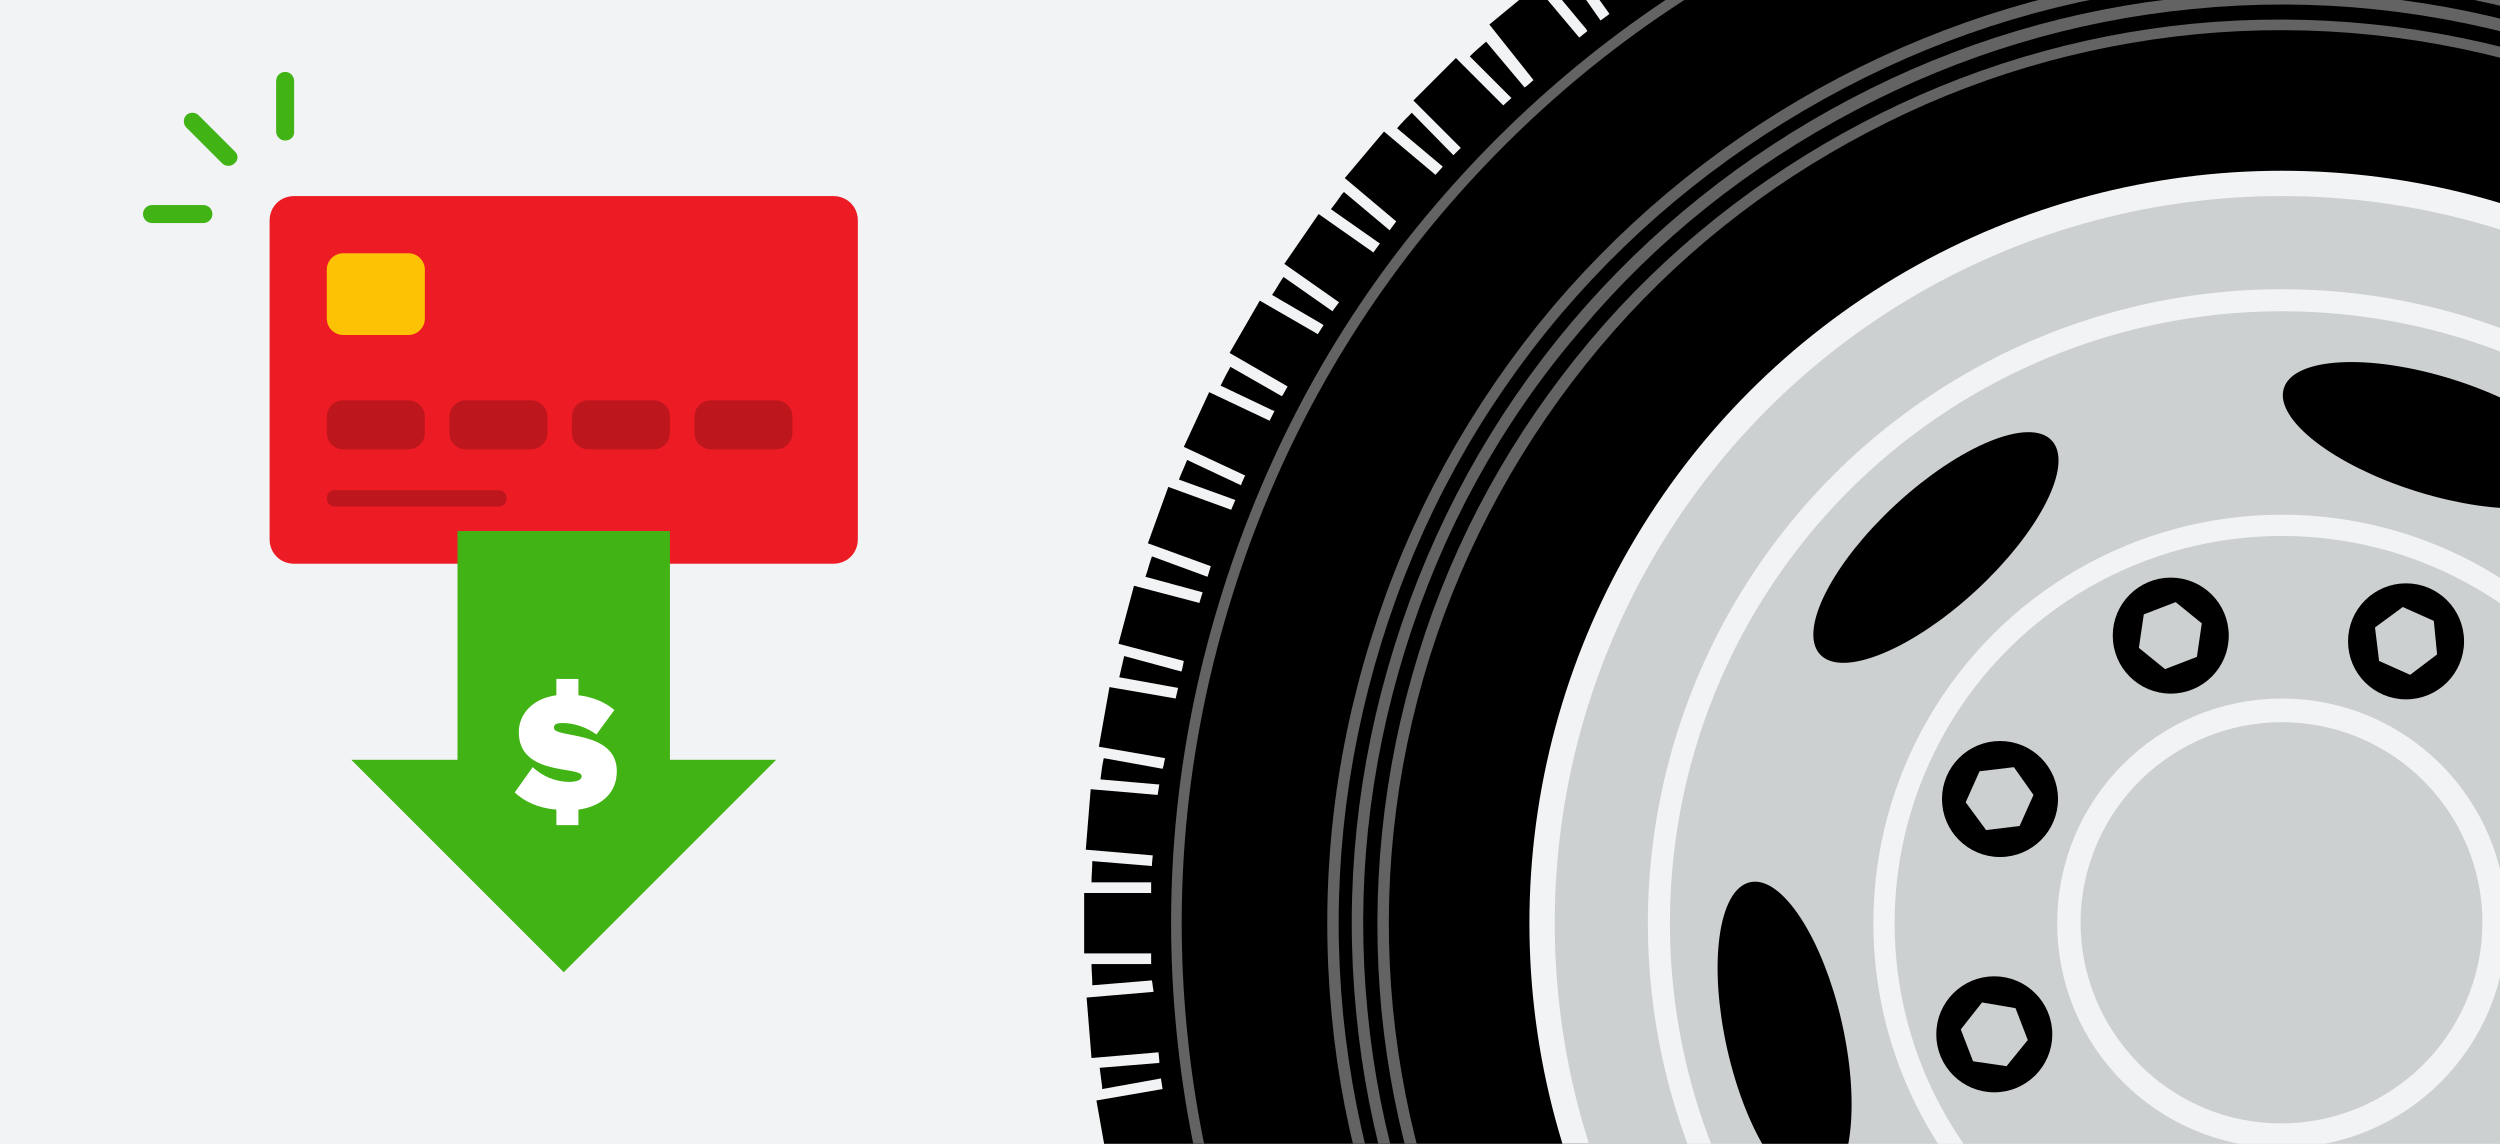
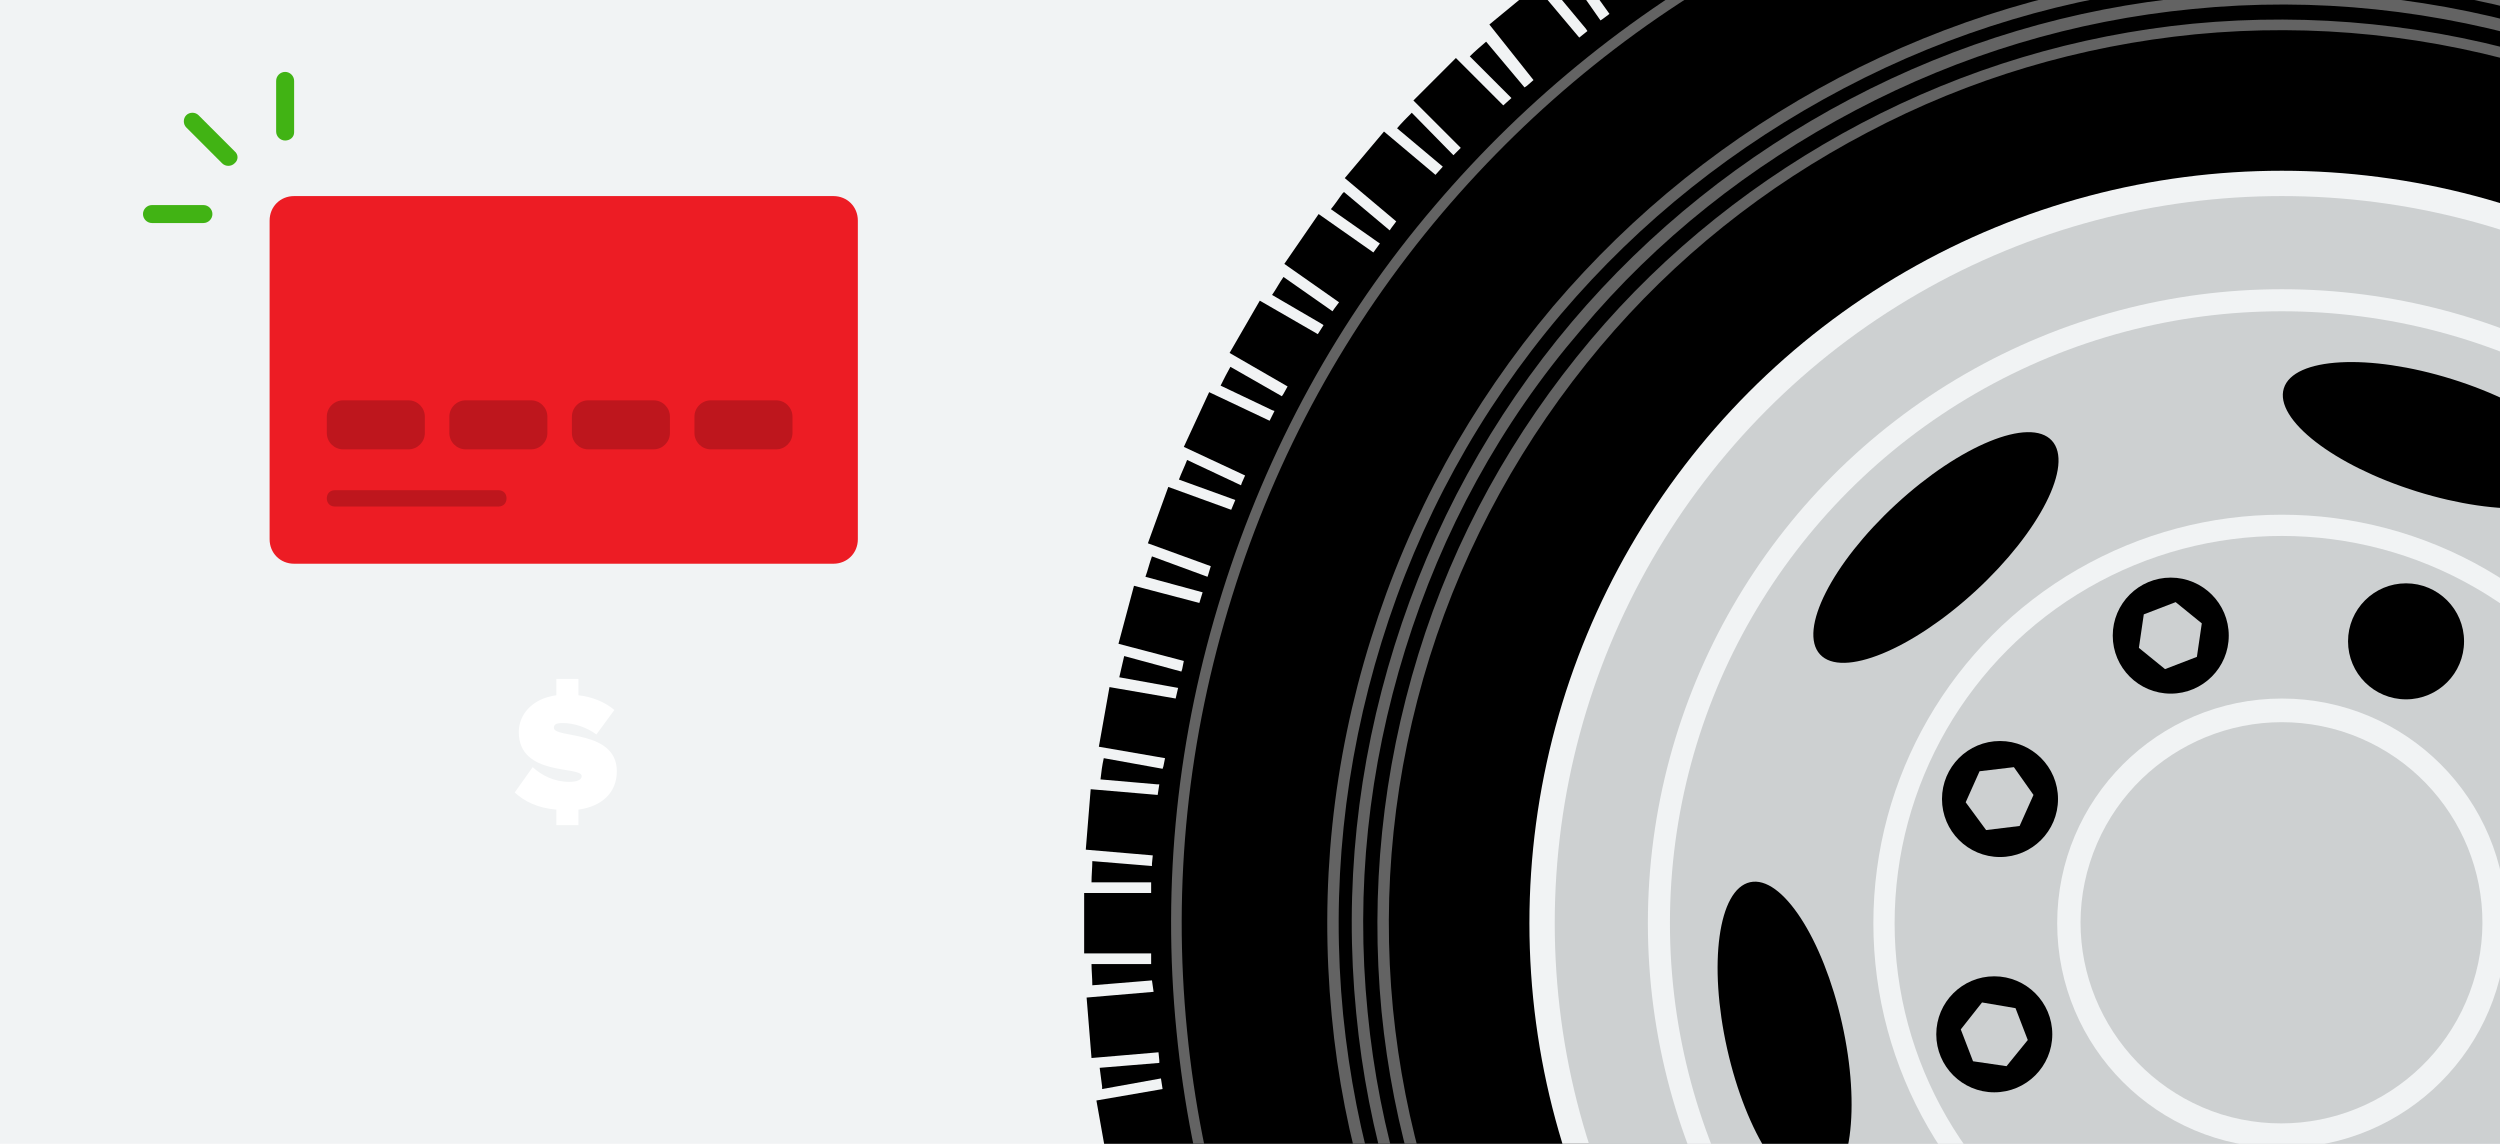
<svg xmlns="http://www.w3.org/2000/svg" version="1.1" id="Layer_1" x="0px" y="0px" viewBox="0 0 306 140" style="enable-background:new 0 0 306 140;" xml:space="preserve">
  <style type="text/css">
	.st0{fill-rule:evenodd;clip-rule:evenodd;fill:#F1F3F4;}
	.st1{fill-rule:evenodd;clip-rule:evenodd;fill:#ED1C24;}
	.st2{fill-rule:evenodd;clip-rule:evenodd;fill:#FDC203;}
	.st3{fill-rule:evenodd;clip-rule:evenodd;fill:#BE161D;}
	.st4{fill-rule:evenodd;clip-rule:evenodd;fill:#41B314;}
	.st5{fill-rule:evenodd;clip-rule:evenodd;fill:#FFFFFF;}
	.st6{fill:#636363;}
	.st7{fill:#F1F3F4;}
	.st8{fill:#CDD0D1;}
</style>
  <g>
    <g>
      <rect id="path-1_2_" x="-15.2" y="-7" class="st0" width="336.5" height="154" />
    </g>
    <g>
      <path id="Rectangle-11" class="st1" d="M36,24h66c1.7,0,3,1.3,3,3v39c0,1.7-1.3,3-3,3H36c-1.7,0-3-1.3-3-3V27    C33,25.3,34.3,24,36,24z" />
-       <path id="Rectangle-12" class="st2" d="M42,31h8c1.1,0,2,0.9,2,2v6c0,1.1-0.9,2-2,2h-8c-1.1,0-2-0.9-2-2v-6C40,31.9,40.9,31,42,31    z" />
      <path id="Rectangle-13" class="st3" d="M42,49h8c1.1,0,2,0.9,2,2v2c0,1.1-0.9,2-2,2h-8c-1.1,0-2-0.9-2-2v-2C40,49.9,40.9,49,42,49    z" />
      <path id="Rectangle-13_1_" class="st3" d="M57,49h8c1.1,0,2,0.9,2,2v2c0,1.1-0.9,2-2,2h-8c-1.1,0-2-0.9-2-2v-2    C55,49.9,55.9,49,57,49z" />
      <path id="Rectangle-13_2_" class="st3" d="M72,49h8c1.1,0,2,0.9,2,2v2c0,1.1-0.9,2-2,2h-8c-1.1,0-2-0.9-2-2v-2    C70,49.9,70.9,49,72,49z" />
      <path id="Rectangle-13_3_" class="st3" d="M87,49h8c1.1,0,2,0.9,2,2v2c0,1.1-0.9,2-2,2h-8c-1.1,0-2-0.9-2-2v-2    C85,49.9,85.9,49,87,49z" />
      <path id="Rectangle-13_4_" class="st3" d="M41,60h20c0.6,0,1,0.4,1,1l0,0c0,0.6-0.4,1-1,1H41c-0.6,0-1-0.4-1-1l0,0    C40,60.4,40.4,60,41,60z" />
    </g>
-     <path id="Combined-Shape" class="st4" d="M56,93V65h26v28h13l-26,26L43,93H56z" />
    <path id="Title" class="st5" d="M68.1,101h2.7v-1.9c2.9-0.4,4.7-2.1,4.7-4.7c0-5.1-7.7-4-7.7-5.3c0-0.4,0.2-0.6,1.1-0.6   c1.3,0,2.9,0.5,4.1,1.4l2.2-3c-1.2-1-2.7-1.6-4.4-1.8v-2h-2.7v2c-3,0.4-4.6,2.4-4.6,4.5c0,5.5,7.7,4.1,7.7,5.4   c0,0.5-0.7,0.7-1.5,0.7c-1.9,0-3.4-0.8-4.5-1.8L63,97c1.2,1.1,2.8,1.9,5.1,2.1V101z" />
    <path id="Rectangle-17" class="st4" d="M28.7,20L28.7,20c-0.4,0.4-1.1,0.4-1.5,0l-4.4-4.4c-0.4-0.4-0.4-1.1,0-1.5l0,0   c0.4-0.4,1.1-0.4,1.5,0l4.4,4.4C29.2,18.9,29.2,19.6,28.7,20z" />
    <path id="Rectangle-17_1_" class="st4" d="M26,26.2L26,26.2c0,0.6-0.5,1.1-1.1,1.1h-6.3c-0.6,0-1.1-0.5-1.1-1.1l0,0   c0-0.6,0.5-1.1,1.1-1.1h6.3C25.5,25.1,26,25.6,26,26.2z" />
    <path id="Rectangle-17_2_" class="st4" d="M34.9,17.2L34.9,17.2c-0.6,0-1.1-0.5-1.1-1.1V9.9c0-0.6,0.5-1.1,1.1-1.1l0,0   c0.6,0,1.1,0.5,1.1,1.1v6.3C36,16.8,35.5,17.2,34.9,17.2z" />
  </g>
  <g>
    <path d="M237.7,253.6l2.1-8l-1.3-0.4l-1.9,7c-0.8-0.3-1.7-0.5-2.5-0.8l2.5-6.8l-0.3-0.1l-1-0.3l-2.8,7.7l-6.9-2.5l2.8-7.7l-1.2-0.5   l-2.5,6.9c-0.8-0.3-1.6-0.7-2.4-1l3.1-6.6l-0.3-0.1l-0.9-0.4l-3.5,7.5l-6.7-3.1l3.5-7.4l-1.2-0.6l-3.1,6.6   c-0.8-0.4-1.6-0.8-2.3-1.2l3.6-6.3l-0.3-0.2l-0.9-0.5l-4.1,7.1l-6.4-3.7l4.1-7.1l-1.1-0.7l-0.2,0.3l-3.5,6   c-0.7-0.5-1.5-0.9-2.2-1.4l4.2-6l-0.3-0.2l-0.8-0.6l-4.7,6.7l-6.1-4.2l4.7-6.7l-1.1-0.8l-0.2,0.3l-4,5.7c-0.6-0.5-1.2-0.9-1.9-1.4   l-0.2-0.2l4.7-5.6l-0.3-0.2l-0.8-0.6l-5.3,6.3l-5.7-4.8l5.3-6.3l-1-0.9l-4.7,5.6c-0.7-0.6-1.3-1.2-1.9-1.8l5.2-5.1l-0.2-0.2   l-0.7-0.7l-5.8,5.8L173,214l5.8-5.8l-0.9-1l-5.2,5.2c-0.6-0.6-1.2-1.3-1.8-2l5.6-4.7l-0.2-0.3l-0.7-0.8l-6.3,5.3l-4.7-5.7l6.3-5.3   L170,198l-0.3,0.2l-5.3,4.5c-0.5-0.7-1.1-1.4-1.6-2.1l6-4.2l-0.2-0.3l-0.6-0.8l-6.7,4.7L157,194l6.8-4.7l-0.7-1.1l-0.3,0.2l-5.7,4   c-0.5-0.7-0.9-1.5-1.4-2.2l6.3-3.6l-0.2-0.3l-0.5-0.9l-7.1,4.1l-3.7-6.4l7.1-4.1l-0.6-1.2l-0.3,0.2l-6,3.5   c-0.4-0.8-0.8-1.6-1.2-2.3l6.6-3.1l-0.1-0.3l-0.4-0.9l-7.5,3.5l-3.1-6.7l7.5-3.5l-0.5-1.2l-0.3,0.1l-6.3,2.9   c-0.3-0.8-0.7-1.6-1-2.4l6.8-2.5l-0.1-0.3l-0.4-0.9l-7.7,2.8l-2.5-6.9l7.7-2.8l-0.4-1.3l-0.3,0.1l-6.5,2.4   c-0.3-0.8-0.5-1.7-0.8-2.5l7-1.9l-0.1-0.3l-0.3-1l-7.9,2.1l-1.9-7.1l7.9-2.1l-0.3-1.3L144,144l-6.7,1.8c-0.2-0.9-0.4-1.7-0.6-2.6   l7.2-1.3l-0.1-0.3l-0.2-1l-8.1,1.4l-1.3-7.3l8.1-1.4l-0.2-1.3l-7.2,1.3l0-0.3c-0.1-0.8-0.2-1.5-0.3-2.3l7.3-0.6l0-0.3l-0.1-1   l-8.2,0.7l-0.6-7.4l8.2-0.7L141,120l-7.3,0.6c0-0.9-0.1-1.8-0.1-2.6l7.3,0l0-0.3l0-1l-8.2,0l0-7.4l8.2,0l0-1.3l-0.3,0l-7,0   c0-0.9,0.1-1.8,0.1-2.6l7.3,0.6l0-0.3l0.1-1l-8.2-0.7l0.6-7.4l8.2,0.7l0.2-1.3l-0.3,0l-6.9-0.6c0.1-0.9,0.2-1.7,0.4-2.6l7.2,1.3   l0.1-0.3l0.2-1l-8.1-1.4l1.3-7.3l8.1,1.4l0.3-1.3l-7.2-1.3c0.2-0.9,0.4-1.7,0.6-2.6l7,1.9l0.1-0.3l0.2-1l-8-2.1l1.9-7.1l8,2.1   l0.4-1.3l-7-1.9c0.3-0.8,0.5-1.7,0.8-2.5l6.8,2.5l0.1-0.3l0.3-1l-7.7-2.8l2.5-6.9l7.7,2.8l0.5-1.2l-6.9-2.5c0.3-0.8,0.7-1.6,1-2.4   l6.6,3.1l0.1-0.3l0.4-0.9l-7.5-3.5l3.1-6.7l7.4,3.5l0.6-1.2l-0.3-0.1l-6.3-3c0.4-0.8,0.8-1.6,1.2-2.3l6.3,3.6l0.2-0.3l0.5-0.9   l-7.1-4.1l3.7-6.4l7.1,4.1l0.7-1.1l-0.3-0.2l-6-3.5c0.5-0.7,0.9-1.5,1.4-2.2l6,4.2l0.2-0.3l0.6-0.8l-6.7-4.7l4.2-6.1l6.7,4.7   l0.8-1.1l-0.3-0.2l-5.7-4c0.5-0.6,0.9-1.2,1.4-1.9l0.2-0.2l5.6,4.7l0.2-0.3l0.6-0.8l-6.3-5.3l4.8-5.7l6.3,5.3l0.9-1l-5.6-4.7   c0.6-0.7,1.2-1.3,1.8-1.9l5.1,5.2l0.2-0.2l0.7-0.7l-5.8-5.8l5.2-5.2l5.8,5.8l1-0.9l-0.2-0.2l-4.9-4.9c0.6-0.6,1.3-1.2,2-1.8   l4.7,5.6l0.3-0.2l0.8-0.7L182.3,3l5.7-4.7l5.3,6.3l1-0.8l-0.2-0.3l-4.5-5.4c0.7-0.5,1.4-1.1,2.1-1.6l4.2,6l0.3-0.2l0.8-0.6L192.2-5   l6.1-4.2l4.7,6.8l1.1-0.7l-4.2-6c0.7-0.5,1.5-1,2.2-1.4l3.6,6.3l0.3-0.2L207-5l-4.1-7.1l6.4-3.7l4.1,7.1l1.2-0.6l-3.6-6.3   c0.8-0.4,1.6-0.8,2.3-1.2l3.1,6.6l0.3-0.1l0.9-0.4l-3.5-7.5l6.7-3.1l3.5,7.5l1.2-0.5l-0.1-0.3l-2.9-6.3c0.8-0.3,1.6-0.7,2.4-1   l2.5,6.8l0.3-0.1l0.9-0.4l-2.8-7.7l6.9-2.5l2.8,7.7l1.3-0.4l-0.1-0.3l-2.4-6.6c0.8-0.3,1.7-0.5,2.5-0.8l1.9,7l0.3-0.1l1-0.3   l-2.1-7.9l7.1-1.9l2.1,7.9l1.3-0.3l-1.9-7.1c0.9-0.2,1.7-0.4,2.6-0.6l1.3,7.2l0.3-0.1l1-0.2l-1.4-8.1l7.3-1.3L259-24l1.3-0.2   l-0.1-0.3l-1.2-6.8l0.3,0c0.8-0.1,1.5-0.2,2.3-0.3l0.6,7.3l0.3,0l1-0.1l-0.7-8.2l7.4-0.6l0.7,8.2l1.4-0.1l0-0.3l-0.6-6.9   c0.9,0,1.8-0.1,2.6-0.1l0,7.3l0.3,0l1,0l0-8.2l7.4,0l0,8.2l1.3,0l0-0.3l0-7c0.9,0,1.8,0.1,2.6,0.1l-0.6,7.3l0.3,0l1,0.1l0.7-8.2   l7.4,0.6l-0.7,8.2l1.3,0.2l0-0.3l0.6-6.9c0.9,0.1,1.7,0.2,2.6,0.4l-1.3,7.2l0.3,0.1l1,0.1l1.4-8.1l7.3,1.3l-1.4,8.1l1.3,0.3   l1.3-7.2c0.9,0.2,1.7,0.4,2.6,0.6l-1.9,7l0.3,0.1l1,0.2l2.1-8l7.1,1.9l-2.1,8l1.3,0.4l1.9-7c0.8,0.3,1.7,0.5,2.5,0.8l-2.5,6.8   l0.3,0.1l1,0.3L326-26l6.9,2.5l-2.8,7.7l1.2,0.5l2.5-6.9c0.8,0.3,1.6,0.7,2.4,1l-3.1,6.6l0.3,0.1l0.9,0.4l3.5-7.5l6.7,3.1l-3.5,7.4   l1.2,0.6l0.1-0.3l2.9-6.3c0.8,0.4,1.6,0.8,2.3,1.2l-3.6,6.3l0.3,0.2l0.9,0.5l4.1-7.1l6.4,3.7L351.8-5l1.1,0.7l0.2-0.3l3.5-6   c0.7,0.5,1.5,0.9,2.2,1.4l-4.2,6l0.3,0.2l0.8,0.6l4.7-6.7l6.1,4.2l-4.7,6.7l1.1,0.8l0.2-0.3l4-5.7c0.6,0.5,1.2,0.9,1.9,1.4l0.2,0.2   l-4.7,5.6l0.3,0.2l0.8,0.6l5.3-6.3l5.7,4.8l-5.3,6.3l1,0.9l4.7-5.6c0.7,0.6,1.3,1.2,1.9,1.8l-5.2,5.1l0.2,0.2l0.7,0.7l5.8-5.8   l5.2,5.2l-5.8,5.8l0.9,1l5.2-5.2c0.6,0.6,1.2,1.3,1.8,2l-5.6,4.7l0.2,0.3l0.7,0.8l6.3-5.3l4.7,5.7l-6.3,5.3l0.8,1.1l0.3-0.2   l5.3-4.5c0.5,0.7,1.1,1.4,1.6,2.1l-6,4.2l0.2,0.3l0.6,0.8l6.7-4.7l4.2,6.1l-6.8,4.7l0.7,1.1l0.3-0.2l5.7-4c0.5,0.7,1,1.5,1.4,2.2   l-6.3,3.6l0.2,0.3l0.5,0.9l7.1-4.1l3.7,6.4l-7.1,4.1l0.6,1.2l0.3-0.2l6-3.5c0.4,0.8,0.8,1.6,1.2,2.3l-6.6,3.1l0.1,0.3l0.5,0.9   l7.5-3.5l3.1,6.7l-7.5,3.5l0.5,1.2l6.6-3.1c0.3,0.8,0.7,1.6,1,2.4l-6.8,2.5l0.1,0.3l0.4,0.9l7.7-2.8l2.5,6.9l-7.7,2.8l0.4,1.3   l0.3-0.1l6.5-2.4c0.3,0.8,0.5,1.7,0.8,2.5l-7,1.9l0.1,0.3l0.3,1l7.9-2.1l1.9,7.1l-7.9,2.1l0.3,1.3l7.1-1.9c0.2,0.9,0.4,1.7,0.6,2.6   l-7.2,1.3l0.1,0.3l0.2,1l8.1-1.4l1.3,7.3l-8.1,1.4l0.2,1.3l7.2-1.3l0,0.3c0.1,0.8,0.2,1.5,0.3,2.3l-7.3,0.6l0,0.3l0.1,1l8.2-0.7   l0.6,7.4l-8.2,0.7l0.1,1.3l7.3-0.6c0,0.9,0.1,1.8,0.1,2.6l-7.3,0l0,0.3l0,1l8.2,0l0,7.4l-8.2,0l0,1.3l0.3,0l7,0   c0,0.9-0.1,1.8-0.1,2.6l-7.3-0.6l0,0.3l-0.1,1l8.2,0.7l-0.6,7.4l-8.2-0.7l-0.2,1.3l7.3,0.6c-0.1,0.9-0.2,1.7-0.4,2.6l-7.2-1.3   l-0.1,0.3l-0.2,1l8.1,1.4l-1.3,7.3l-8.1-1.4l-0.3,1.3l7.2,1.3c-0.2,0.9-0.4,1.7-0.6,2.6l-7-1.9l-0.1,0.3l-0.2,1l8,2.1l-1.9,7.1   l-8-2.1l-0.4,1.3l7.1,1.9c-0.3,0.8-0.5,1.7-0.8,2.5l-6.8-2.5l-0.1,0.3l-0.3,1l7.7,2.8l-2.5,6.9l-7.7-2.8l-0.5,1.2l6.9,2.5   c-0.3,0.8-0.7,1.6-1,2.4l-6.6-3.1l-0.1,0.3l-0.4,0.9l7.5,3.5l-3.1,6.7l-7.4-3.5l-0.6,1.2l0.3,0.1l6.3,3c-0.4,0.8-0.8,1.6-1.2,2.3   l-6.3-3.6l-0.2,0.3l-0.5,0.9l7.1,4.1l-3.7,6.4l-7.1-4.1l-0.7,1.1l6.3,3.7c-0.5,0.7-0.9,1.5-1.4,2.2l-6-4.2l-0.2,0.3l-0.6,0.8   l6.7,4.7l-4.2,6.1l-6.7-4.7l-0.8,1.1l0.3,0.2l5.7,4c-0.5,0.6-0.9,1.2-1.4,1.9l-0.2,0.2l-5.6-4.7l-0.2,0.3l-0.6,0.8l6.3,5.3   l-4.8,5.7l-6.3-5.3l-0.9,1l0.2,0.2l5.3,4.5c-0.6,0.7-1.2,1.3-1.8,2l-5.1-5.2l-0.2,0.2l-0.7,0.7l5.8,5.8l-5.2,5.2l-5.8-5.8l-1,0.9   l0.2,0.2l4.9,4.9c-0.6,0.6-1.3,1.2-2,1.8l-4.7-5.6l-0.3,0.2l-0.8,0.7l5.3,6.3l-5.7,4.7l-5.3-6.3l-1,0.8l0.2,0.3l4.5,5.4   c-0.7,0.5-1.4,1.1-2.1,1.6l-4.2-6l-0.3,0.2l-0.8,0.6l4.7,6.7l-6.1,4.2l-4.7-6.8l-1.1,0.7l4.2,6c-0.7,0.5-1.5,1-2.2,1.4l-3.6-6.3   l-0.3,0.2l-0.9,0.5l4.1,7.1l-6.4,3.7l-4.1-7.1l-1.2,0.6l0.1,0.3l3.5,6.1c-0.8,0.4-1.6,0.8-2.3,1.2l-3.1-6.6l-0.3,0.1l-0.9,0.4   l3.5,7.5l-6.7,3.1l-3.5-7.5l-1.2,0.5l0.1,0.3l2.9,6.3c-0.8,0.3-1.6,0.7-2.4,1l-2.5-6.8l-0.3,0.1l-0.9,0.4l2.8,7.7l-6.9,2.5   l-2.8-7.7l-1.3,0.4l0.1,0.3l2.4,6.6c-0.8,0.3-1.7,0.5-2.5,0.8l-1.9-7l-0.3,0.1l-1,0.3l2.1,7.9l-7.1,1.9l-2.1-7.9l-1.3,0.3l1.9,7.1   c-0.9,0.2-1.7,0.4-2.6,0.6l-1.3-7.2l-0.3,0.1l-1,0.2l1.4,8.1L301,258l-1.4-8.1l-1.3,0.2l1.3,7.2l-0.3,0c-0.8,0.1-1.5,0.2-2.3,0.3   l-0.6-7.3l-0.3,0l-1,0.1l0.7,8.2l-7.4,0.6l-0.7-8.2l-1.3,0.1l0,0.3l0.6,6.9c-0.9,0-1.8,0.1-2.6,0.1l0-7.3l-0.3,0l-1,0l0,8.2l-7.4,0   l0-8.2l-1.3,0l0,0.3l0,7c-0.9,0-1.8-0.1-2.6-0.1l0.6-7.3l-0.3,0l-1-0.1l-0.7,8.2l-7.4-0.6l0.7-8.2l-1.3-0.2l0,0.3l-0.6,6.9   c-0.9-0.1-1.7-0.2-2.6-0.4l1.3-7.2l-0.3-0.1l-1-0.2l-1.4,8.1l-7.3-1.3l1.4-8.1l-1.3-0.3l-1.3,7.2c-0.9-0.2-1.7-0.4-2.6-0.6l1.9-7   l-0.3-0.1l-1-0.2l-2.1,8L237.7,253.6z" />
    <path class="st6" d="M238.8,242.8c-17.5-5.5-33.5-14.2-47.3-26c-13.4-11.4-24.4-25.1-32.6-40.7c-8.2-15.6-13.2-32.4-14.9-49.9   c-1.8-18.1,0.1-36.2,5.6-53.7c5.5-17.5,14.2-33.5,26-47.3c11.4-13.4,25.1-24.4,40.7-32.6c15.6-8.2,32.4-13.2,49.9-14.9   c18.1-1.8,36.2,0.1,53.7,5.6c17.5,5.5,33.5,14.2,47.3,26c13.4,11.4,24.4,25.1,32.6,40.7c8.2,15.6,13.2,32.4,14.9,49.9   c1.8,18.1-0.1,36.2-5.6,53.7c-5.5,17.5-14.2,33.5-26,47.3c-11.4,13.4-25.1,24.4-40.7,32.6c-15.6,8.2-32.4,13.2-49.9,14.9   C274.4,250.1,256.3,248.3,238.8,242.8z M319.4-15.5c-17.3-5.4-35.2-7.3-53.2-5.5c-17.3,1.7-34,6.7-49.4,14.8   c-15.5,8.1-29,19-40.3,32.3c-11.6,13.7-20.3,29.5-25.7,46.9c-5.4,17.3-7.3,35.2-5.5,53.2c1.7,17.3,6.7,34,14.8,49.4   c8.1,15.5,19,29,32.3,40.3c13.7,11.6,29.5,20.3,46.9,25.7c17.3,5.4,35.2,7.3,53.2,5.5c17.3-1.7,34-6.7,49.4-14.8   c15.5-8.1,29-19,40.3-32.3c11.6-13.7,20.3-29.5,25.7-46.9c5.4-17.3,7.3-35.2,5.5-53.2c-1.7-17.3-6.7-34-14.8-49.4   c-8.1-15.5-19-29-32.2-40.3C352.5-1.4,336.7-10.1,319.4-15.5z" />
    <path class="st6" d="M244.5,224.5c-15.1-4.7-28.7-12.2-40.7-22.3c-11.5-9.8-20.9-21.5-28-35c-7-13.4-11.4-27.9-12.8-42.9   c-1.5-15.6,0.1-31.1,4.8-46.1c4.7-15.1,12.2-28.7,22.3-40.7c9.8-11.5,21.5-20.9,35-28c13.4-7,27.9-11.4,42.9-12.8   c15.6-1.5,31.1,0.1,46.1,4.8c15.1,4.7,28.7,12.2,40.7,22.3c11.5,9.8,20.9,21.5,28,35c7,13.4,11.4,27.9,12.8,42.9   c1.5,15.6-0.1,31.1-4.8,46.1c-4.7,15.1-12.2,28.7-22.3,40.7c-9.8,11.5-21.5,20.9-35,28c-13.4,7-27.9,11.4-42.9,12.8   C275.1,230.8,259.6,229.2,244.5,224.5z M313.7,2.8c-14.9-4.6-30.2-6.2-45.6-4.7c-14.9,1.5-29.1,5.7-42.4,12.7S200.8,27,191.1,38.4   c-10,11.8-17.4,25.3-22,40.2s-6.2,30.2-4.7,45.6c1.5,14.9,5.7,29.1,12.7,42.4c7,13.3,16.3,24.9,27.7,34.5   c11.8,10,25.3,17.4,40.2,22c14.9,4.6,30.2,6.2,45.6,4.7c14.9-1.5,29.1-5.7,42.4-12.7c13.3-7,24.9-16.3,34.5-27.7   c10-11.8,17.4-25.3,22-40.2s6.2-30.2,4.7-45.6c-1.5-14.9-5.7-29.1-12.7-42.4c-7-13.3-16.3-24.9-27.7-34.5   C342.1,14.8,328.6,7.4,313.7,2.8z" />
    <path class="st6" d="M245.4,221.6c-14.7-4.6-28-11.9-39.6-21.7c-11.2-9.5-20.4-21-27.3-34.1c-6.9-13.1-11.1-27.2-12.5-41.8   c-1.5-15.2,0.1-30.3,4.7-45s11.9-28,21.7-39.6c9.5-11.2,21-20.4,34.1-27.3c13.1-6.9,27.2-11.1,41.8-12.5c15.2-1.5,30.3,0.1,45,4.7   c14.7,4.6,28,11.9,39.6,21.7c11.2,9.5,20.4,21,27.3,34.1c6.9,13.1,11.1,27.2,12.5,41.8c1.5,15.2-0.1,30.3-4.7,45   c-4.6,14.7-11.9,28-21.7,39.6c-9.5,11.2-21,20.4-34.1,27.3c-13.1,6.9-27.2,11.1-41.8,12.5C275.2,227.8,260.1,226.2,245.4,221.6z    M312.8,5.7c-14.5-4.5-29.4-6.1-44.4-4.6c-14.5,1.4-28.4,5.6-41.3,12.4c-12.9,6.8-24.3,15.8-33.6,26.9   C183.7,51.8,176.5,65,172,79.5c-4.5,14.5-6.1,29.4-4.6,44.4c1.4,14.5,5.6,28.4,12.4,41.3c6.8,12.9,15.8,24.3,26.9,33.6   c11.5,9.7,24.7,16.9,39.1,21.5c14.5,4.5,29.4,6.1,44.4,4.6c14.5-1.4,28.4-5.6,41.3-12.4c12.9-6.8,24.3-15.8,33.6-26.9   c9.7-11.5,16.9-24.7,21.5-39.1s6.1-29.4,4.6-44.4c-1.4-14.5-5.6-28.4-12.4-41.3c-6.8-12.9-15.8-24.3-26.9-33.6   C340.4,17.4,327.3,10.2,312.8,5.7z" />
    <path class="st6" d="M246.3,218.6c-14.3-4.4-27.2-11.6-38.5-21.1c-10.9-9.2-19.8-20.4-26.5-33.1c-6.7-12.7-10.8-26.4-12.2-40.6   c-1.4-14.7,0.1-29.4,4.5-43.7c4.4-14.3,11.6-27.2,21.1-38.5c9.2-10.9,20.4-19.8,33.1-26.5c12.7-6.7,26.4-10.8,40.6-12.2   c14.7-1.4,29.4,0.1,43.7,4.5c14.3,4.4,27.2,11.6,38.5,21.1c10.9,9.2,19.8,20.4,26.5,33.1c6.7,12.7,10.8,26.4,12.2,40.6   c1.4,14.7-0.1,29.4-4.5,43.7c-4.4,14.3-11.6,27.2-21.1,38.5c-9.2,10.9-20.4,19.8-33.1,26.5s-26.4,10.8-40.6,12.2   C275.3,224.6,260.6,223,246.3,218.6z M311.8,8.7c-14.1-4.4-28.6-5.9-43.1-4.5c-14.1,1.4-27.6,5.4-40.1,12   C216,22.8,205,31.6,195.9,42.4c-9.4,11.2-16.5,24-20.9,38c-4.4,14.1-5.9,28.6-4.5,43.1c1.4,14.1,5.4,27.6,12,40.1   c6.6,12.6,15.4,23.6,26.2,32.7c11.2,9.4,24,16.5,38,20.9c14.1,4.4,28.6,5.9,43.1,4.5c14.1-1.4,27.6-5.4,40.1-12   s23.6-15.4,32.7-26.2c9.4-11.2,16.5-24,20.9-38c4.4-14.1,5.9-28.6,4.5-43.1c-1.4-14.1-5.4-27.6-12-40.1   c-6.6-12.6-15.4-23.6-26.2-32.7C338.7,20.1,325.9,13.1,311.8,8.7z" />
    <circle class="st7" cx="279.3" cy="113" r="92.1" />
    <circle class="st8" cx="279.3" cy="113" r="89" />
    <circle class="st7" cx="279.3" cy="113" r="77.6" />
    <circle class="st8" cx="279.3" cy="113" r="74.9" />
    <ellipse transform="matrix(0.298 -0.955 0.955 0.298 158.202 321.861)" cx="297.9" cy="53.4" rx="7.2" ry="19.3" />
    <ellipse transform="matrix(0.298 -0.955 0.955 0.298 18.289 370.055)" cx="260.7" cy="172.6" rx="7.2" ry="19.3" />
    <ellipse transform="matrix(0.735 -0.678 0.678 0.735 17.27 178.382)" cx="237" cy="67.1" rx="19.3" ry="7.2" />
    <ellipse transform="matrix(0.735 -0.678 0.678 0.735 -22.554 260.057)" cx="321.6" cy="158.9" rx="19.3" ry="7.2" />
    <ellipse transform="matrix(0.976 -0.219 0.219 0.976 -22.471 50.989)" cx="218.4" cy="126.7" rx="7.2" ry="19.3" />
    <ellipse transform="matrix(0.976 -0.219 0.219 0.976 -13.495 77.046)" cx="340.2" cy="99.3" rx="7.2" ry="19.3" />
    <circle class="st7" cx="279.3" cy="113" r="50" />
    <circle class="st8" cx="279.3" cy="113" r="47.4" />
    <g>
      <circle cx="294.5" cy="78.5" r="7.1" />
-       <polygon class="st8" points="297.9,76 294.1,74.3 290.7,76.8 291.2,80.9 295,82.6 298.3,80.1   " />
      <circle cx="264.1" cy="147.5" r="7.1" />
      <polygon class="st8" points="267.4,145.1 263.6,143.4 260.2,145.8 260.7,150 264.5,151.7 267.9,149.2   " />
      <circle cx="265.7" cy="77.8" r="7.1" />
      <polygon class="st8" points="266.3,73.7 262.4,75.2 261.8,79.3 265,81.9 268.9,80.4 269.5,76.3   " />
      <circle cx="292.9" cy="148.2" r="7.1" />
      <polygon class="st8" points="293.6,144.1 289.7,145.6 289.1,149.7 292.3,152.3 296.2,150.8 296.8,146.7   " />
      <circle cx="244.8" cy="97.8" r="7.1" />
      <polygon class="st8" points="242.3,94.4 240.6,98.2 243.1,101.6 247.2,101.1 248.9,97.3 246.5,93.9   " />
      <circle cx="313.8" cy="128.2" r="7.1" />
      <polygon class="st8" points="311.4,124.9 309.7,128.7 312.1,132 316.3,131.6 318,127.8 315.5,124.4   " />
      <circle cx="244.1" cy="126.6" r="7.1" />
      <polygon class="st8" points="240,126 241.5,129.9 245.6,130.5 248.2,127.3 246.7,123.4 242.6,122.7   " />
      <circle cx="314.5" cy="99.3" r="7.1" />
      <polygon class="st8" points="310.4,98.7 311.9,102.6 316,103.2 318.6,100 317.1,96.1 313,95.5   " />
    </g>
    <circle class="st7" cx="279.3" cy="113" r="27.5" />
    <path class="st8" d="M286.6,89.5c-13-4-26.7,3.2-30.8,16.1s3.2,26.7,16.1,30.8c13,4,26.7-3.2,30.8-16.1S299.6,93.6,286.6,89.5z" />
  </g>
  <desc>Created with Sketch.</desc>
</svg>